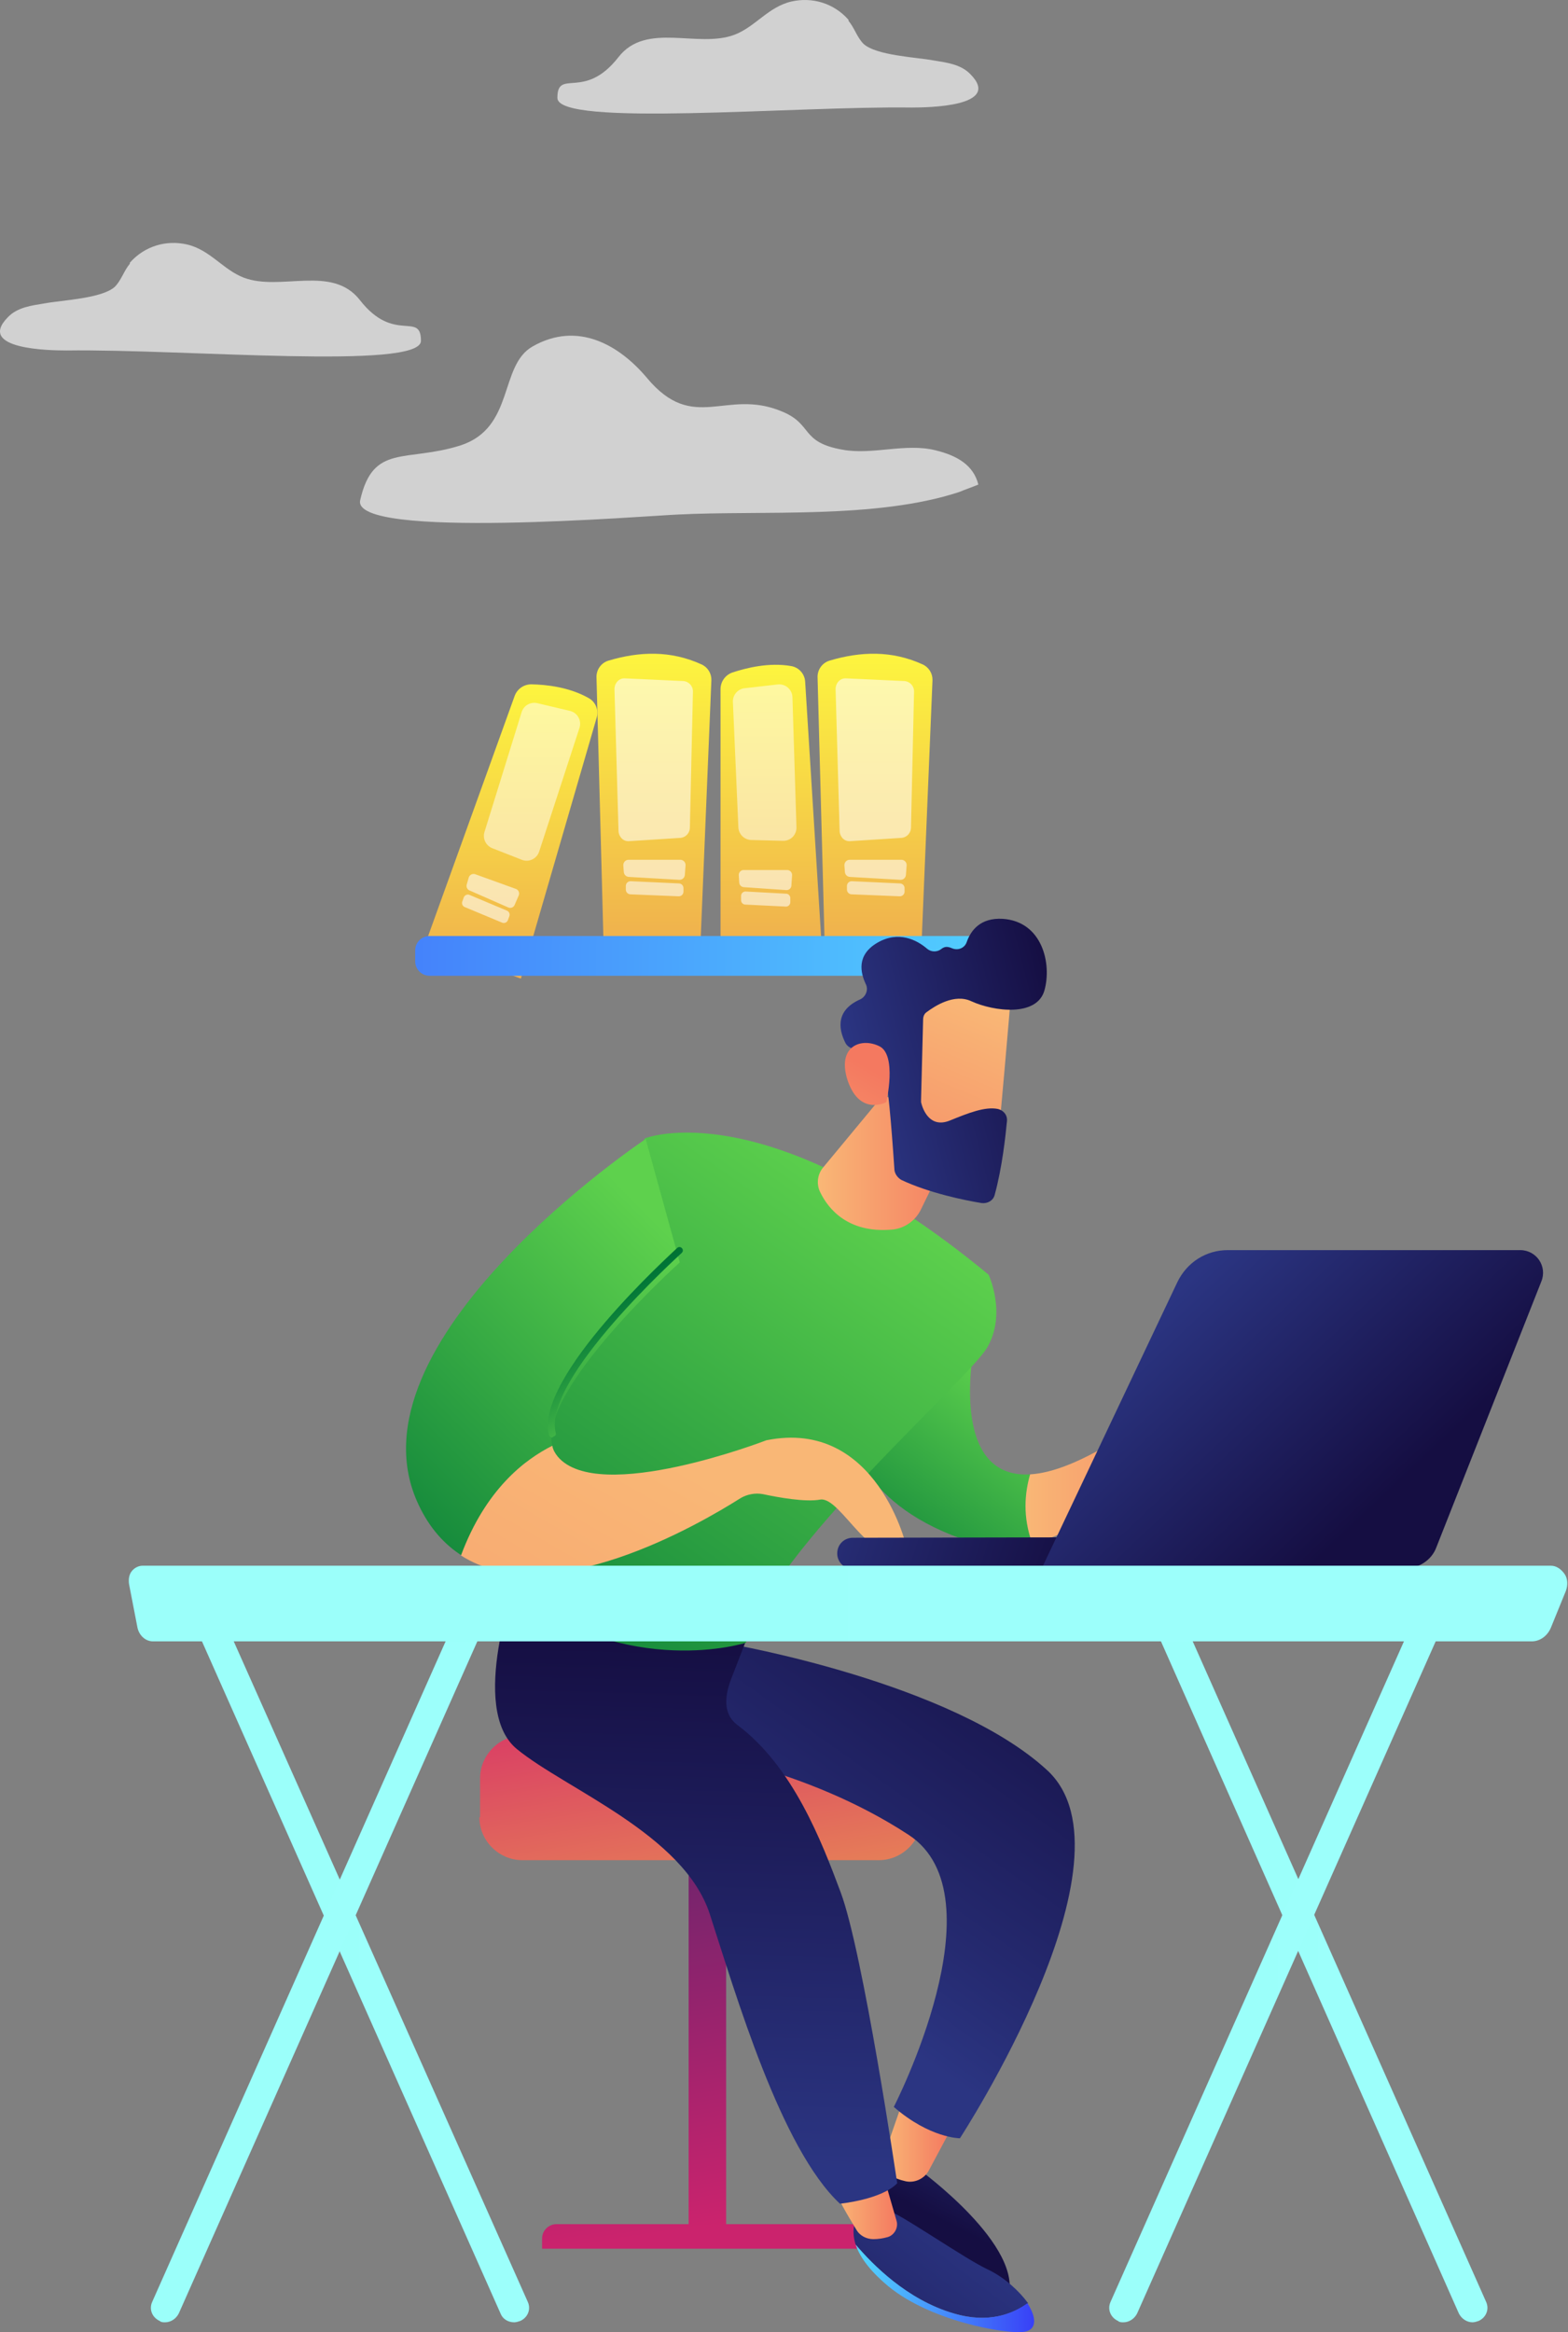
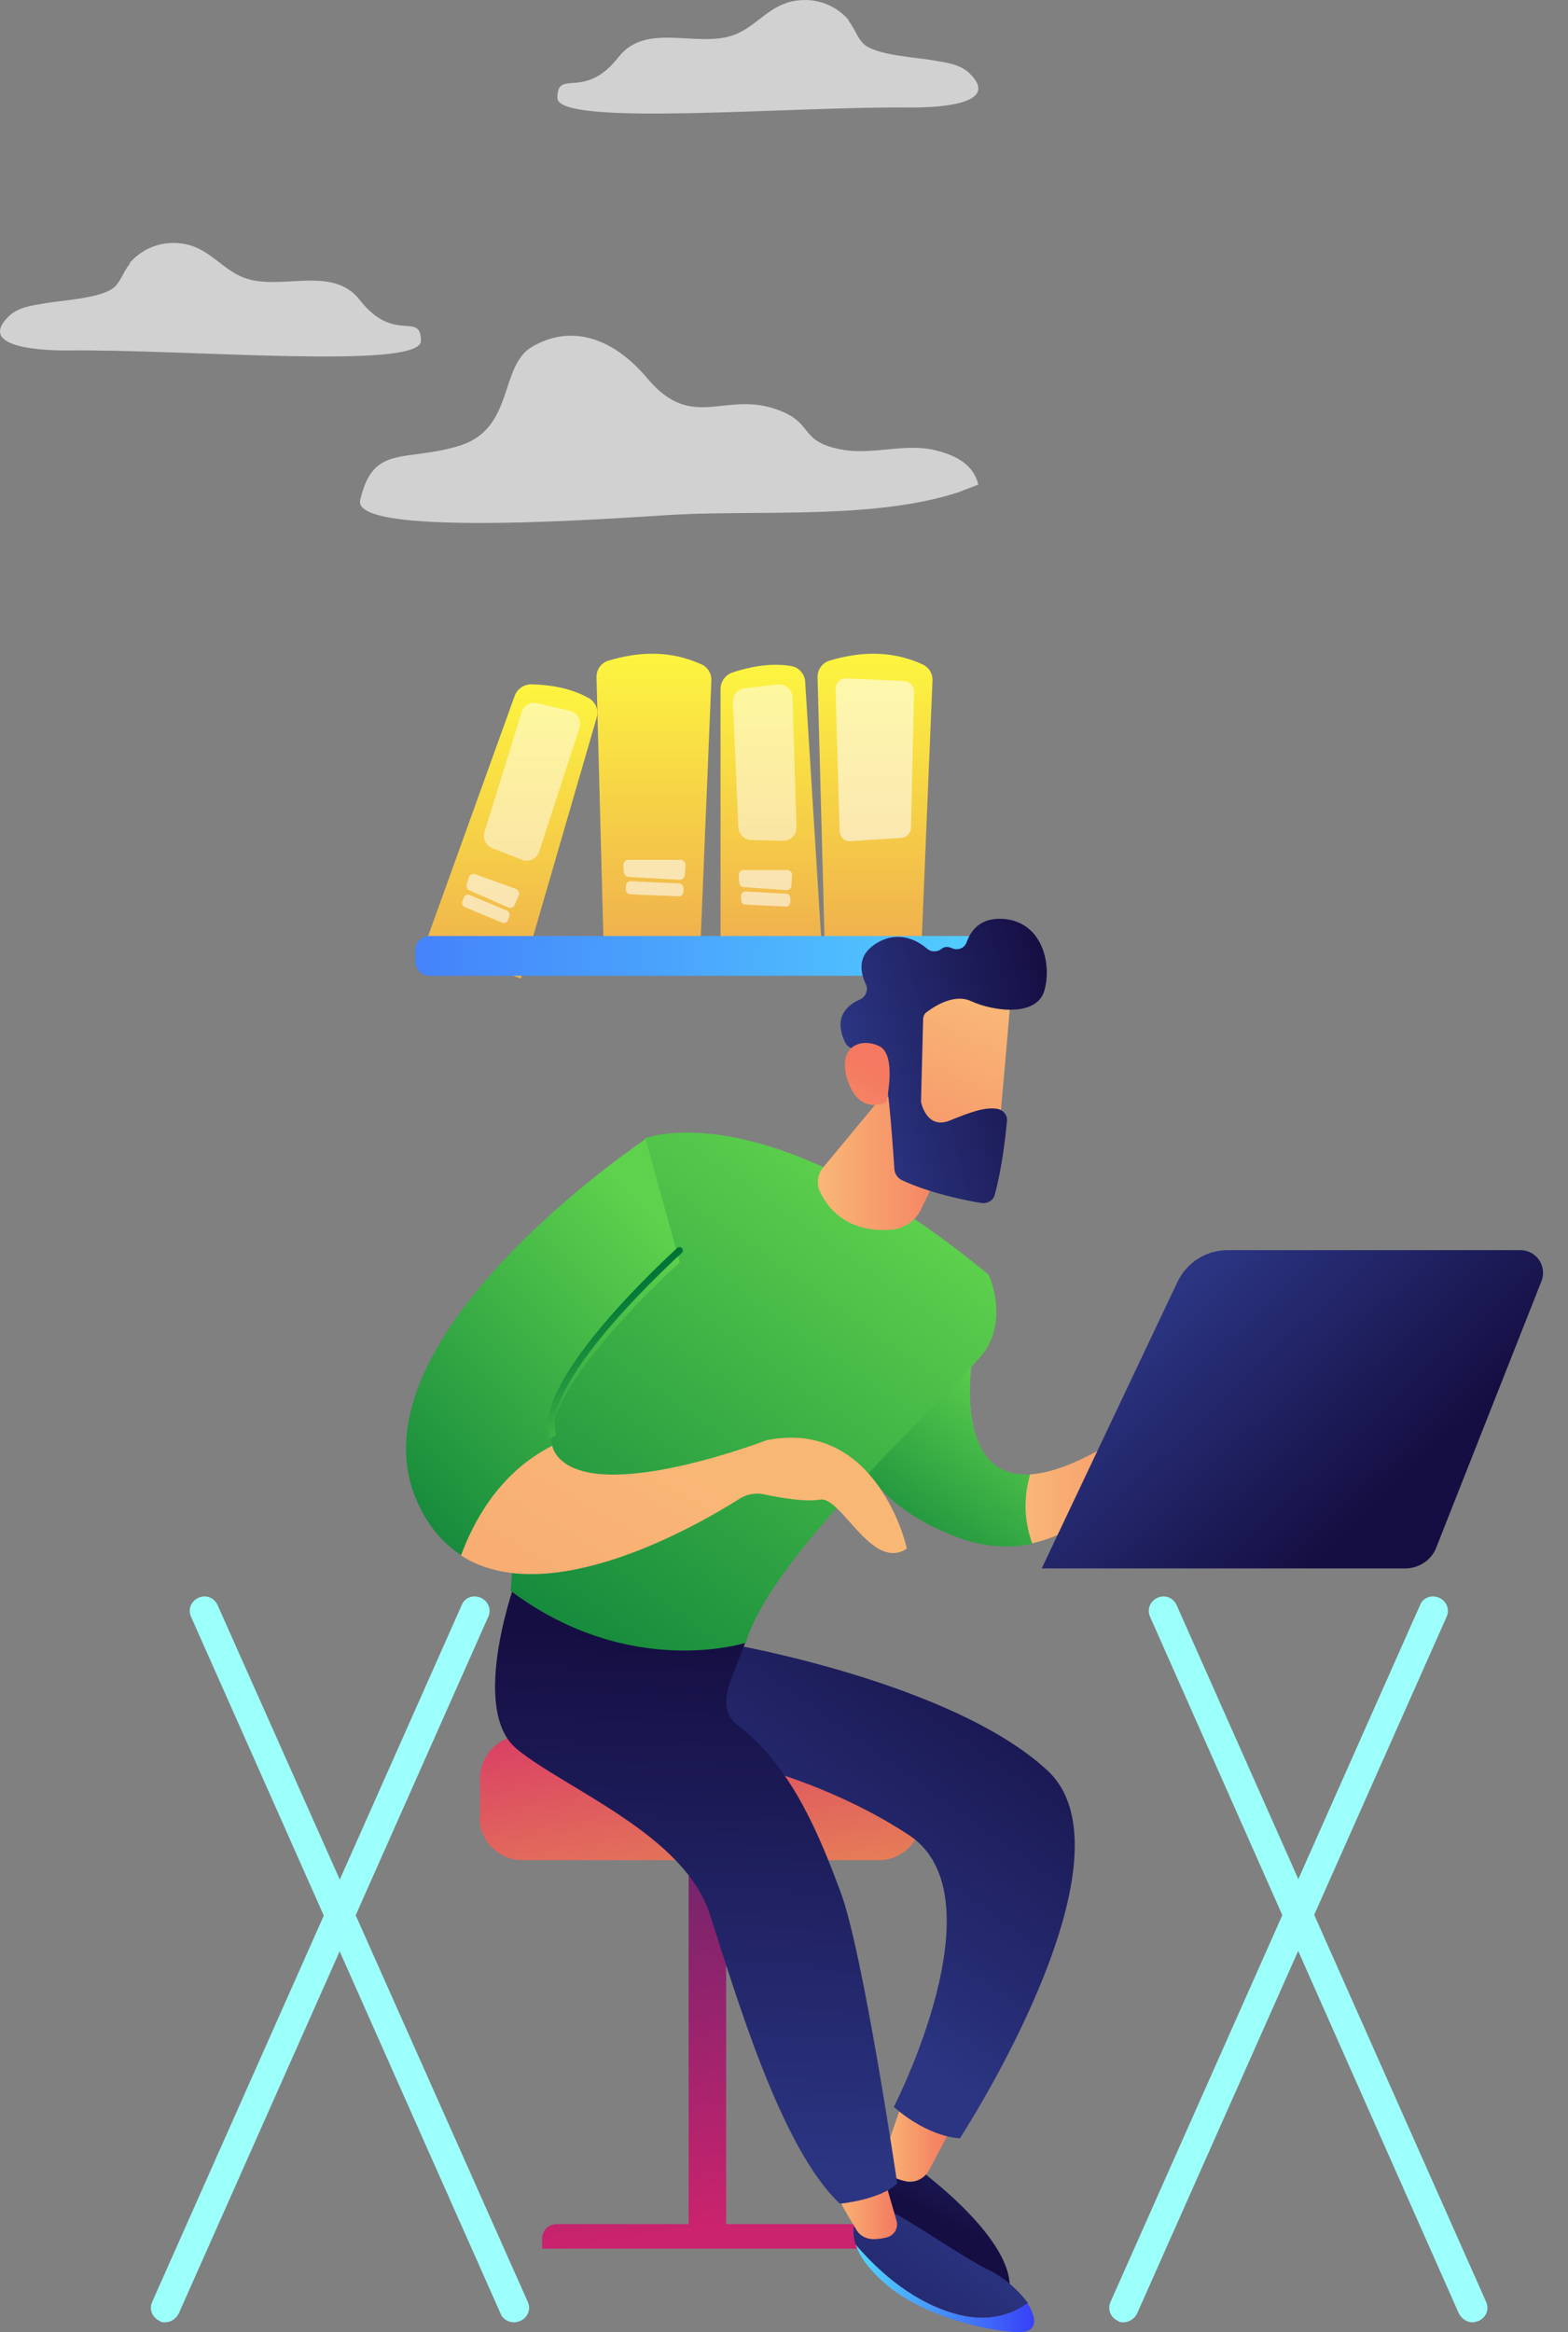
<svg xmlns="http://www.w3.org/2000/svg" width="355" height="528" viewBox="0 0 355 528" fill="none">
  <rect x="0" y="0" width="355" height="528" fill="#808080" stroke="none" />
  <path d="M182.289 154.321L186.129 215.741H163.129V156.031C163.129 155.194 163.391 154.378 163.879 153.698C164.367 153.018 165.056 152.509 165.849 152.241C168.899 151.241 174.079 149.901 179.159 150.801C179.999 150.953 180.764 151.383 181.331 152.021C181.898 152.659 182.236 153.469 182.289 154.321Z" fill="url(#paint0_linear)" />
  <path d="M211.119 154.02L208.559 215.68H186.759L185.099 153.33C185.077 152.496 185.327 151.677 185.813 150.998C186.298 150.319 186.992 149.818 187.789 149.57C194.889 147.45 201.929 147.24 208.889 150.42C209.575 150.732 210.153 151.241 210.55 151.881C210.947 152.522 211.145 153.266 211.119 154.02Z" fill="url(#paint1_linear)" />
-   <path opacity="0.57" d="M205.268 195.94L205.098 198.09C205.075 198.403 204.93 198.693 204.694 198.899C204.458 199.105 204.151 199.21 203.838 199.19L192.408 198.53C192.119 198.512 191.846 198.389 191.641 198.185C191.435 197.981 191.31 197.709 191.288 197.42L191.178 195.93C191.168 195.767 191.19 195.603 191.245 195.449C191.3 195.295 191.385 195.153 191.497 195.033C191.608 194.913 191.743 194.818 191.893 194.752C192.043 194.686 192.205 194.651 192.368 194.65H204.068C204.234 194.65 204.398 194.684 204.549 194.75C204.701 194.815 204.838 194.912 204.95 195.033C205.063 195.154 205.15 195.297 205.204 195.453C205.259 195.61 205.281 195.775 205.268 195.94Z" fill="white" />
-   <path opacity="0.57" d="M204.8 201.071V201.861C204.799 202.004 204.769 202.145 204.712 202.277C204.655 202.408 204.572 202.526 204.469 202.625C204.365 202.724 204.243 202.801 204.109 202.852C203.976 202.903 203.833 202.926 203.69 202.921L192.75 202.471C192.479 202.451 192.226 202.329 192.041 202.131C191.856 201.933 191.752 201.672 191.75 201.401V200.571C191.751 200.426 191.781 200.284 191.839 200.151C191.896 200.019 191.979 199.899 192.084 199.799C192.188 199.699 192.312 199.622 192.447 199.57C192.582 199.519 192.726 199.495 192.87 199.501L203.81 200.011C204.078 200.031 204.329 200.151 204.512 200.347C204.695 200.544 204.798 200.802 204.8 201.071Z" fill="white" />
  <path opacity="0.57" d="M189.831 154.279C190.038 154.05 190.293 153.868 190.578 153.747C190.863 153.626 191.171 153.569 191.481 153.579L204.821 154.189C205.429 154.25 205.99 154.545 206.385 155.011C206.781 155.478 206.98 156.079 206.941 156.689L206.251 187.309C206.262 187.894 206.055 188.461 205.67 188.901C205.286 189.341 204.751 189.622 204.171 189.689L192.421 190.439C192.121 190.456 191.822 190.408 191.542 190.3C191.263 190.191 191.01 190.024 190.801 189.809C190.356 189.342 190.103 188.724 190.091 188.079L189.181 156.079C189.163 155.419 189.396 154.776 189.831 154.279Z" fill="white" />
  <path opacity="0.57" d="M179.32 198.259L179.18 200.409C179.183 200.553 179.157 200.696 179.104 200.83C179.051 200.964 178.972 201.086 178.872 201.189C178.771 201.292 178.651 201.374 178.519 201.431C178.386 201.488 178.244 201.517 178.1 201.519L168.36 200.849C168.087 200.822 167.833 200.694 167.649 200.491C167.464 200.288 167.361 200.023 167.36 199.749L167.27 198.259C167.248 198.108 167.256 197.954 167.295 197.807C167.333 197.659 167.401 197.521 167.495 197.4C167.588 197.28 167.705 197.179 167.838 197.105C167.972 197.031 168.118 196.985 168.27 196.969H178.27C178.426 196.978 178.579 197.02 178.718 197.091C178.857 197.163 178.979 197.262 179.078 197.383C179.177 197.505 179.249 197.645 179.291 197.796C179.333 197.946 179.343 198.104 179.32 198.259Z" fill="white" />
  <path opacity="0.57" d="M178.93 203.4V204.19C178.938 204.321 178.92 204.453 178.877 204.578C178.834 204.702 178.767 204.817 178.68 204.915C178.593 205.014 178.487 205.094 178.368 205.151C178.25 205.209 178.121 205.242 177.99 205.25L168.65 204.79C168.397 204.758 168.166 204.63 168.004 204.433C167.843 204.236 167.762 203.984 167.78 203.73V202.9C167.77 202.763 167.789 202.625 167.835 202.496C167.881 202.366 167.953 202.248 168.047 202.147C168.141 202.047 168.254 201.967 168.38 201.912C168.506 201.858 168.642 201.83 168.78 201.83L178.12 202.34C178.362 202.386 178.578 202.52 178.727 202.715C178.877 202.911 178.949 203.155 178.93 203.4Z" fill="white" />
  <path opacity="0.5" d="M168.51 155.82L176.12 154.95C176.525 154.91 176.934 154.953 177.322 155.077C177.71 155.2 178.069 155.401 178.377 155.668C178.685 155.935 178.935 156.261 179.113 156.628C179.29 156.994 179.391 157.393 179.41 157.8L180.32 187.31C180.33 187.712 180.259 188.113 180.111 188.487C179.964 188.862 179.742 189.203 179.46 189.49C179.173 189.774 178.833 189.997 178.458 190.147C178.084 190.296 177.683 190.369 177.28 190.36L170.05 190.17C169.304 190.141 168.595 189.835 168.062 189.312C167.53 188.789 167.211 188.085 167.17 187.34L165.93 158.9C165.903 158.158 166.151 157.433 166.628 156.864C167.104 156.295 167.775 155.923 168.51 155.82Z" fill="white" />
  <path d="M135.09 162.471L117.93 221.551L96.269 213.751L116.51 157.581C116.792 156.791 117.316 156.11 118.007 155.635C118.698 155.159 119.521 154.913 120.36 154.931C123.57 154.991 128.89 155.521 133.36 158.091C134.096 158.522 134.666 159.188 134.98 159.982C135.293 160.776 135.332 161.652 135.09 162.471Z" fill="url(#paint2_linear)" />
  <path d="M161.058 154.02L158.508 215.68H136.698L135.048 153.33C135.024 152.495 135.274 151.676 135.76 150.997C136.246 150.318 136.941 149.816 137.738 149.57C144.828 147.45 151.868 147.24 158.828 150.42C159.516 150.73 160.096 151.238 160.493 151.879C160.89 152.521 161.087 153.266 161.058 154.02Z" fill="url(#paint3_linear)" />
  <path opacity="0.57" d="M155.21 195.94L155.05 198.09C155.024 198.403 154.877 198.694 154.639 198.9C154.402 199.105 154.093 199.21 153.78 199.19L142.36 198.53C142.07 198.512 141.796 198.39 141.588 198.186C141.38 197.982 141.253 197.71 141.23 197.42L141.12 195.93C141.109 195.766 141.132 195.602 141.187 195.447C141.243 195.292 141.329 195.15 141.442 195.03C141.554 194.91 141.69 194.814 141.841 194.749C141.992 194.684 142.155 194.65 142.32 194.65H154.02C154.185 194.65 154.348 194.684 154.5 194.75C154.651 194.816 154.787 194.912 154.899 195.034C155.011 195.155 155.096 195.298 155.15 195.454C155.203 195.61 155.224 195.776 155.21 195.94Z" fill="white" />
  <path opacity="0.57" d="M154.739 201.071V201.861C154.74 202.004 154.711 202.146 154.654 202.278C154.598 202.41 154.515 202.529 154.412 202.629C154.308 202.728 154.185 202.805 154.05 202.855C153.916 202.905 153.773 202.928 153.629 202.921L142.689 202.471C142.418 202.453 142.163 202.332 141.978 202.134C141.792 201.935 141.689 201.673 141.689 201.401V200.571C141.689 200.427 141.718 200.284 141.775 200.152C141.831 200.019 141.913 199.9 142.017 199.8C142.12 199.7 142.243 199.622 142.378 199.57C142.512 199.519 142.656 199.495 142.799 199.501L153.799 200.011C154.059 200.04 154.299 200.165 154.473 200.361C154.646 200.556 154.741 200.809 154.739 201.071Z" fill="white" />
-   <path opacity="0.57" d="M139.78 154.279C139.985 154.05 140.239 153.868 140.522 153.747C140.806 153.626 141.112 153.569 141.42 153.579L154.76 154.189C155.369 154.25 155.93 154.545 156.325 155.011C156.72 155.478 156.919 156.079 156.88 156.689L156.19 187.309C156.204 187.893 155.999 188.46 155.616 188.901C155.233 189.341 154.7 189.622 154.12 189.689L142.36 190.439C142.062 190.456 141.764 190.408 141.487 190.3C141.209 190.191 140.958 190.024 140.75 189.809C140.303 189.343 140.046 188.726 140.03 188.079L139.12 156.079C139.102 155.417 139.338 154.773 139.78 154.279Z" fill="white" />
  <path opacity="0.57" d="M117.409 202.809L116.539 204.809C116.493 204.945 116.421 205.071 116.326 205.179C116.23 205.286 116.115 205.374 115.985 205.436C115.856 205.499 115.715 205.535 115.572 205.542C115.428 205.549 115.285 205.528 115.149 205.479L106.219 201.559C105.981 201.433 105.796 201.225 105.698 200.973C105.601 200.722 105.598 200.443 105.689 200.189L106.099 198.759C106.132 198.609 106.195 198.467 106.284 198.342C106.372 198.216 106.485 198.11 106.616 198.029C106.746 197.948 106.892 197.893 107.044 197.87C107.195 197.846 107.35 197.852 107.499 197.889L116.889 201.279C117.024 201.345 117.145 201.437 117.244 201.55C117.343 201.663 117.419 201.794 117.467 201.936C117.516 202.078 117.535 202.229 117.526 202.378C117.516 202.528 117.476 202.675 117.409 202.809Z" fill="white" />
  <path opacity="0.57" d="M115.289 207.5L115.019 208.24C114.982 208.367 114.92 208.486 114.838 208.589C114.755 208.692 114.652 208.778 114.536 208.841C114.42 208.904 114.292 208.944 114.16 208.958C114.029 208.971 113.895 208.958 113.769 208.92L105.149 205.33C104.92 205.214 104.744 205.014 104.659 204.772C104.573 204.53 104.584 204.264 104.689 204.03L104.969 203.25C105.005 203.123 105.067 203.004 105.15 202.901C105.233 202.798 105.335 202.712 105.452 202.649C105.568 202.586 105.696 202.546 105.827 202.533C105.959 202.519 106.092 202.532 106.219 202.57L114.829 206.19C115.06 206.306 115.237 206.508 115.323 206.752C115.409 206.997 115.397 207.265 115.289 207.5Z" fill="white" />
  <path opacity="0.5" d="M121.63 159.19L129.07 160.95C129.466 161.049 129.838 161.227 130.163 161.475C130.488 161.722 130.759 162.033 130.959 162.389C131.159 162.745 131.285 163.138 131.328 163.544C131.371 163.95 131.331 164.36 131.21 164.75L122.06 192.82C121.932 193.203 121.728 193.557 121.46 193.859C121.192 194.162 120.865 194.407 120.5 194.58C120.137 194.754 119.741 194.85 119.339 194.864C118.936 194.878 118.535 194.808 118.16 194.66L111.43 192.02C110.738 191.74 110.175 191.212 109.851 190.539C109.527 189.866 109.466 189.096 109.68 188.38L118.11 161.19C118.341 160.477 118.831 159.877 119.482 159.507C120.133 159.137 120.9 159.024 121.63 159.19Z" fill="white" />
  <path d="M224.74 211.91H97.26C95.46 211.91 94 213.37 94 215.17V217.65C94 219.451 95.46 220.91 97.26 220.91H224.74C226.54 220.91 228 219.451 228 217.65V215.17C228 213.37 226.54 211.91 224.74 211.91Z" fill="url(#paint4_linear)" />
  <path d="M155.909 414.807H164.396V507.397H155.909V414.807Z" fill="url(#paint5_linear)" />
  <path d="M122.731 509.094H197.729V506.471C197.729 504.774 196.341 503.539 194.797 503.539H125.972C124.274 503.539 122.731 504.928 122.731 506.78V509.094Z" fill="url(#paint6_linear)" />
  <path d="M108.533 411.413C108.533 416.814 113.009 421.135 118.255 421.135H198.964C204.365 421.135 208.686 416.659 208.686 411.413V402.617C208.686 397.215 204.21 392.895 198.964 392.895H118.41C113.009 392.895 108.688 397.37 108.688 402.617V411.413H108.533Z" fill="url(#paint7_linear)" />
  <path d="M207.914 491.042C207.914 491.042 232.296 508.634 228.13 520.516C228.13 520.516 201.433 508.942 198.192 499.838C194.952 490.733 198.809 486.721 198.809 486.721L207.914 491.042Z" fill="url(#paint8_linear)" />
  <path d="M204.212 476.225L200.2 487.798C199.582 489.496 200.2 491.502 201.743 492.582C202.514 493.045 203.595 493.508 204.984 493.817C206.99 494.28 209.15 493.354 210.23 491.502L215.014 482.552L204.212 476.225Z" fill="url(#paint9_linear)" />
  <path d="M165.323 372.219C165.323 372.219 215.476 380.861 237.081 400.768C258.685 420.675 217.328 484.099 217.328 484.099C217.328 484.099 210.538 484.099 202.359 477C202.359 477 226.896 429.316 205.754 415.428C181.99 399.842 154.675 396.292 154.675 396.292L164.86 373.762L165.323 372.219Z" fill="url(#paint10_linear)" />
  <path d="M223.81 513.881C218.409 511.412 203.286 500.764 200.662 500.302C198.039 499.839 193.718 502.771 193.718 502.771C193.718 502.771 192.638 504.777 193.718 508.172C197.267 512.493 205.292 520.671 215.94 523.758C223.81 526.073 229.211 523.912 232.76 521.443C230.754 518.665 227.359 515.579 223.81 513.881Z" fill="url(#paint11_linear)" />
  <path d="M215.939 523.756C205.291 520.67 197.421 512.491 193.717 508.17C194.489 510.485 196.341 513.417 200.199 516.812C209.766 525.453 227.976 528.54 231.834 527.923C234.92 527.46 234.612 524.528 232.605 521.441C229.21 523.91 223.655 526.071 215.939 523.756Z" fill="url(#paint12_linear)" />
  <path d="M189.089 495.36C189.089 496.903 192.175 501.996 193.872 504.773C194.644 506.162 196.187 506.934 197.73 506.934C198.811 506.934 199.891 506.779 200.971 506.471C202.514 506.008 203.44 504.31 202.977 502.767L199.582 491.039L189.089 495.36Z" fill="url(#paint13_linear)" />
  <path d="M117.022 357.094C117.022 357.094 105.911 386.877 117.022 395.982C128.132 405.087 154.829 415.272 160.693 433.327C166.558 451.382 176.743 486.412 190.168 498.912C190.168 498.912 199.582 497.986 203.131 494.282C203.131 494.282 195.415 441.968 190.322 428.389C186.002 416.815 179.52 399.994 167.021 390.581C163.471 387.957 164.088 383.636 165.786 379.47L168.718 371.908L117.022 357.094Z" fill="url(#paint14_linear)" />
  <path d="M233.223 333.791C214.551 334.871 220.415 305.088 220.723 303.854L192.329 323.915C192.329 323.915 193.872 339.81 217.483 348.297C223.501 350.457 228.902 350.457 233.686 349.532C231.68 343.359 231.989 338.112 233.223 333.791Z" fill="url(#paint15_linear)" />
  <path d="M269.333 324.841C262.389 320.057 254.519 324.841 254.519 324.841C245.26 330.859 238.315 333.483 233.223 333.791C231.988 338.112 231.525 343.359 233.686 349.378C244.18 347.063 251.587 339.655 254.827 335.643C256.062 334.254 258.068 333.946 259.457 335.18C260.846 336.261 262.389 337.958 262.08 339.501C261.617 342.742 265.321 343.822 265.63 342.588C265.938 341.353 264.395 334.409 264.395 334.409C264.395 334.409 271.957 341.97 274.889 344.902C277.821 347.834 281.524 344.902 281.524 344.902C281.524 344.902 276.278 329.625 269.333 324.841Z" fill="url(#paint16_linear)" />
  <path d="M146.034 257.713C146.034 257.713 173.194 246.757 223.811 288.577C223.811 288.577 227.977 297.373 223.502 305.089C218.872 312.805 174.892 350.767 168.873 371.908C168.873 371.908 142.639 380.396 115.634 360.18C115.634 360.334 118.103 301.694 146.034 257.713Z" fill="url(#paint17_linear)" />
  <path d="M199.89 247.988L186.464 264.192C185.075 265.735 184.767 268.05 185.692 269.901C187.544 273.759 192.019 279.16 201.741 278.389C204.674 278.235 207.297 276.383 208.531 273.759L217.945 254.47L199.89 247.988Z" fill="url(#paint18_linear)" />
  <path d="M125.046 327.312C121.96 314.504 153.903 285.801 153.903 285.801L146.187 257.869C146.187 257.869 77.207 303.856 94.8 340.738C97.269 345.985 100.664 349.688 104.522 352.157C109.923 337.188 118.873 330.398 125.046 327.312Z" fill="url(#paint19_linear)" />
  <path d="M125.046 325.458C124.738 325.458 124.429 325.304 124.275 324.841C121.034 311.724 152.052 283.792 153.286 282.558C153.595 282.249 154.058 282.249 154.367 282.558C154.675 282.866 154.675 283.329 154.367 283.638C154.058 283.947 122.732 312.187 125.818 324.378C125.972 324.841 125.664 325.149 125.201 325.304L125.046 325.458Z" fill="url(#paint20_linear)" />
  <path d="M173.502 326.075C173.502 326.075 135.54 340.735 126.281 329.779C125.663 329.007 125.201 328.235 125.046 327.309C118.873 330.396 109.923 337.186 104.368 352.155C124.275 364.963 158.379 345.056 167.638 339.192C169.181 338.266 171.033 337.957 172.73 338.266C176.28 339.038 182.452 340.118 185.693 339.501C190.477 338.729 197.421 355.858 205.291 350.611C205.446 350.611 198.656 320.982 173.502 326.075Z" fill="url(#paint21_linear)" />
  <path d="M228.902 224.225C229.056 224.687 225.816 260.181 225.816 260.181L205.6 257.866L203.748 223.762C203.748 223.762 226.741 215.428 228.902 224.225Z" fill="url(#paint22_linear)" />
  <path d="M208.995 230.861L208.532 248.917C208.532 249.071 208.532 249.38 208.532 249.534C208.84 250.923 210.384 255.552 215.013 253.7C219.18 252.003 223.038 250.46 225.97 251.077C227.204 251.386 228.13 252.466 227.976 253.855C227.667 257.095 226.896 264.348 225.198 270.521C224.889 271.756 223.655 272.527 222.266 272.373C218.408 271.756 210.229 270.058 204.057 267.126C203.285 266.663 202.668 265.892 202.513 264.966C202.205 260.49 201.279 246.756 200.353 243.053C199.581 239.503 194.952 237.806 192.946 237.343C192.328 237.188 191.711 236.726 191.403 236.108C190.322 233.948 188.47 229.01 194.798 226.232C196.032 225.615 196.649 224.071 196.032 222.837C194.797 220.214 193.872 216.201 198.655 213.424C203.439 210.646 207.606 212.806 209.921 214.812C210.847 215.584 212.235 215.584 213.161 214.812C213.779 214.349 214.396 214.195 215.476 214.658C216.865 215.275 218.408 214.658 218.871 213.269C219.797 210.646 221.957 207.714 227.05 208.022C236 208.64 238.161 218.207 236.463 224.226C234.766 230.244 225.044 229.01 219.951 226.695C216.093 224.843 211.618 227.775 209.766 229.164C209.303 229.473 208.995 230.09 208.995 230.861Z" fill="url(#paint23_linear)" />
  <path d="M200.661 249.532C200.661 249.532 203.131 238.884 199.118 236.878C195.106 234.872 189.705 236.724 191.711 243.977C194.334 252.927 200.661 249.532 200.661 249.532Z" fill="url(#paint24_linear)" />
-   <path d="M192.946 355.241H193.101L272.574 355.087C274.58 355.087 276.124 353.544 276.124 351.538C276.124 349.531 274.58 347.988 272.574 347.988L193.101 348.143C191.094 348.143 189.551 349.686 189.551 351.692C189.551 353.544 190.94 355.087 192.946 355.241Z" fill="url(#paint25_linear)" />
  <path d="M344.178 283.021H277.975C273.037 283.021 268.716 285.799 266.556 290.274L235.847 355.088H318.098C321.184 355.088 324.116 353.236 325.197 350.304L348.962 290.12C350.35 286.725 347.881 283.021 344.178 283.021Z" fill="url(#paint26_linear)" />
  <path d="M333.375 525.761C333.838 525.761 334.3 525.607 334.763 525.453C336.461 524.681 337.233 522.829 336.461 521.132L266.401 363.419C265.629 361.722 263.777 360.95 262.08 361.722C260.382 362.493 259.611 364.345 260.382 366.043L330.288 523.755C330.906 524.99 332.14 525.761 333.375 525.761Z" fill="url(#paint27_linear)" />
  <path d="M254.364 525.761C255.598 525.761 256.833 524.99 257.45 523.755L327.51 366.043C328.282 364.345 327.51 362.493 325.813 361.722C324.115 360.95 322.109 361.722 321.492 363.419L251.432 521.132C250.66 522.829 251.432 524.681 253.129 525.453C253.438 525.761 253.901 525.761 254.364 525.761Z" fill="url(#paint28_linear)" />
  <path d="M116.404 525.761C116.867 525.761 117.33 525.607 117.793 525.453C119.49 524.681 120.262 522.829 119.49 521.132L49.276 363.419C48.504 361.722 46.652 360.95 44.955 361.722C43.257 362.493 42.486 364.345 43.257 366.043L113.318 523.755C113.78 524.99 115.015 525.761 116.404 525.761Z" fill="url(#paint29_linear)" />
  <path d="M37.392 525.761C38.627 525.761 39.861 524.99 40.478 523.755L110.539 366.043C111.31 364.345 110.539 362.493 108.841 361.722C107.144 360.95 105.137 361.722 104.52 363.419L34.46 521.132C33.688 522.829 34.46 524.681 36.157 525.453C36.466 525.761 36.929 525.761 37.392 525.761Z" fill="url(#paint30_linear)" />
-   <path d="M29.215 358.635C29.061 357.555 29.215 356.475 29.832 355.703C30.449 354.932 31.375 354.469 32.301 354.469H351.122C352.356 354.469 353.436 355.24 354.208 356.321C354.98 357.401 354.98 358.944 354.517 360.179L351.122 368.512C350.35 370.363 348.653 371.598 346.801 371.598H34.616C32.919 371.598 31.375 370.209 31.067 368.203L29.215 358.635Z" fill="url(#paint31_linear)" />
  <g opacity="0.8">
    <path opacity="0.8" d="M81.555 113.216C84.463 100.372 91.853 104.734 104.212 100.857C116.571 96.859 112.936 82.804 120.569 78.442C130.747 72.626 140.198 78.078 146.498 85.59C157.039 98.191 164.309 87.892 176.91 93.103C184.18 96.01 181.03 100.13 190.844 101.826C197.629 103.038 205.02 100.251 211.805 101.947C216.773 103.159 220.408 105.34 221.499 109.702C220.045 110.308 218.591 110.792 217.137 111.398C198.356 117.577 172.67 115.518 153.526 116.487C146.983 116.729 79.374 122.303 81.555 113.216Z" fill="white" />
    <path opacity="0.8" d="M29.513 59.353C32.785 55.718 37.631 54.264 42.357 55.354C47.567 56.566 50.475 61.049 55.2 62.866C63.56 66.017 75.192 59.837 81.493 67.955C89.247 77.891 95.305 70.379 95.305 77.164C95.305 83.828 41.63 78.981 15.095 79.345C11.218 79.345 -5.382 79.102 1.767 71.832C3.948 69.53 7.219 69.167 10.127 68.682C14.004 67.955 23.092 67.592 26 64.926C27.454 63.472 28.059 61.291 29.392 59.716C29.392 59.474 29.392 59.474 29.513 59.353Z" fill="white" />
  </g>
  <g opacity="0.8">
    <path opacity="0.8" d="M191.985 4.353C188.714 0.718 183.867 -0.736 179.142 0.354C173.932 1.566 171.024 6.049 166.299 7.866C157.938 11.017 146.307 4.837 140.006 12.955C132.252 22.891 126.193 15.379 126.193 22.164C126.193 28.828 179.869 23.981 206.404 24.345C210.281 24.345 226.88 24.102 219.732 16.832C217.551 14.53 214.279 14.167 211.371 13.682C207.494 12.955 198.407 12.592 195.499 9.926C194.045 8.472 193.439 6.291 192.106 4.716C192.106 4.474 192.106 4.474 191.985 4.353Z" fill="white" />
  </g>
  <defs>
    <linearGradient id="paint0_linear" x1="174.629" y1="150.504" x2="174.629" y2="215.741" gradientUnits="userSpaceOnUse">
      <stop stop-color="#FDF53F" />
      <stop offset="1" stop-color="#EFAE4E" />
    </linearGradient>
    <linearGradient id="paint1_linear" x1="198.109" y1="148" x2="198.109" y2="215.68" gradientUnits="userSpaceOnUse">
      <stop stop-color="#FDF53F" />
      <stop offset="1" stop-color="#EFAE4E" />
    </linearGradient>
    <linearGradient id="paint2_linear" x1="115.758" y1="154.93" x2="115.758" y2="221.551" gradientUnits="userSpaceOnUse">
      <stop stop-color="#FDF53F" />
      <stop offset="1" stop-color="#EFAE4E" />
    </linearGradient>
    <linearGradient id="paint3_linear" x1="148.054" y1="148" x2="148.054" y2="215.68" gradientUnits="userSpaceOnUse">
      <stop stop-color="#FDF53F" />
      <stop offset="1" stop-color="#EFAE4E" />
    </linearGradient>
    <linearGradient id="paint4_linear" x1="-17.57" y1="221.199" x2="237.93" y2="226.699" gradientUnits="userSpaceOnUse">
      <stop stop-color="#3941F8" />
      <stop offset="1" stop-color="#53D7FF" />
    </linearGradient>
    <linearGradient id="paint5_linear" x1="166.863" y1="503.116" x2="148.364" y2="386.756" gradientUnits="userSpaceOnUse">
      <stop stop-color="#CB236D" />
      <stop offset="1" stop-color="#4C246D" />
    </linearGradient>
    <linearGradient id="paint6_linear" x1="159.596" y1="504.043" x2="140.712" y2="385.255" gradientUnits="userSpaceOnUse">
      <stop stop-color="#CB236D" />
      <stop offset="1" stop-color="#4C246D" />
    </linearGradient>
    <linearGradient id="paint7_linear" x1="174.588" y1="507.498" x2="154.929" y2="383.835" gradientUnits="userSpaceOnUse">
      <stop stop-color="#FDF53F" />
      <stop offset="1" stop-color="#D93C65" />
    </linearGradient>
    <linearGradient id="paint8_linear" x1="228.682" y1="473.217" x2="213.573" y2="502.93" gradientUnits="userSpaceOnUse">
      <stop stop-color="#2B3582" />
      <stop offset="1" stop-color="#150E42" />
    </linearGradient>
    <linearGradient id="paint9_linear" x1="199.954" y1="485.039" x2="215.004" y2="485.039" gradientUnits="userSpaceOnUse">
      <stop stop-color="#F9B776" />
      <stop offset="1" stop-color="#F47960" />
    </linearGradient>
    <linearGradient id="paint10_linear" x1="179.125" y1="445.22" x2="243.084" y2="355.577" gradientUnits="userSpaceOnUse">
      <stop stop-color="#2B3582" />
      <stop offset="0.231" stop-color="#252A70" />
      <stop offset="0.729" stop-color="#19164F" />
      <stop offset="1" stop-color="#150E42" />
    </linearGradient>
    <linearGradient id="paint11_linear" x1="219.915" y1="503.26" x2="167.539" y2="571.752" gradientUnits="userSpaceOnUse">
      <stop stop-color="#2B3582" />
      <stop offset="1" stop-color="#150E42" />
    </linearGradient>
    <linearGradient id="paint12_linear" x1="193.703" y1="518.092" x2="234.174" y2="518.092" gradientUnits="userSpaceOnUse">
      <stop stop-color="#53D8FF" />
      <stop offset="1" stop-color="#3840F7" />
    </linearGradient>
    <linearGradient id="paint13_linear" x1="189.07" y1="498.929" x2="203.195" y2="498.929" gradientUnits="userSpaceOnUse">
      <stop stop-color="#F9B776" />
      <stop offset="1" stop-color="#F47960" />
    </linearGradient>
    <linearGradient id="paint14_linear" x1="156.072" y1="489.889" x2="159.597" y2="370.029" gradientUnits="userSpaceOnUse">
      <stop stop-color="#2B3582" />
      <stop offset="1" stop-color="#150E42" />
    </linearGradient>
    <linearGradient id="paint15_linear" x1="224.406" y1="308.709" x2="167.857" y2="385.206" gradientUnits="userSpaceOnUse">
      <stop stop-color="#5ED14D" />
      <stop offset="0.664" stop-color="#007537" />
      <stop offset="1" stop-color="#06570D" />
    </linearGradient>
    <linearGradient id="paint16_linear" x1="232.231" y1="336.041" x2="281.506" y2="336.041" gradientUnits="userSpaceOnUse">
      <stop stop-color="#F9B776" />
      <stop offset="1" stop-color="#F47960" />
    </linearGradient>
    <linearGradient id="paint17_linear" x1="200.906" y1="268.723" x2="59.72" y2="469.045" gradientUnits="userSpaceOnUse">
      <stop stop-color="#5ED14D" />
      <stop offset="0.664" stop-color="#007537" />
      <stop offset="1" stop-color="#06570D" />
    </linearGradient>
    <linearGradient id="paint18_linear" x1="185.215" y1="263.319" x2="217.908" y2="263.319" gradientUnits="userSpaceOnUse">
      <stop stop-color="#F9B776" />
      <stop offset="1" stop-color="#F47960" />
    </linearGradient>
    <linearGradient id="paint19_linear" x1="139.997" y1="267.764" x2="19.452" y2="387.669" gradientUnits="userSpaceOnUse">
      <stop stop-color="#5ED14D" />
      <stop offset="0.664" stop-color="#007537" />
      <stop offset="1" stop-color="#06570D" />
    </linearGradient>
    <linearGradient id="paint20_linear" x1="152.176" y1="317.939" x2="129.497" y2="283.983" gradientUnits="userSpaceOnUse">
      <stop stop-color="#5ED14D" />
      <stop offset="0.664" stop-color="#007537" />
      <stop offset="1" stop-color="#06570D" />
    </linearGradient>
    <linearGradient id="paint21_linear" x1="162.922" y1="336.634" x2="37.755" y2="554.136" gradientUnits="userSpaceOnUse">
      <stop stop-color="#F9B776" />
      <stop offset="1" stop-color="#F47960" />
    </linearGradient>
    <linearGradient id="paint22_linear" x1="221.261" y1="226.429" x2="195.198" y2="288.996" gradientUnits="userSpaceOnUse">
      <stop stop-color="#F9B776" />
      <stop offset="1" stop-color="#F47960" />
    </linearGradient>
    <linearGradient id="paint23_linear" x1="194.296" y1="246.86" x2="241.568" y2="234.66" gradientUnits="userSpaceOnUse">
      <stop stop-color="#2B3582" />
      <stop offset="1" stop-color="#150E42" />
    </linearGradient>
    <linearGradient id="paint24_linear" x1="174" y1="282.848" x2="197.337" y2="242.09" gradientUnits="userSpaceOnUse">
      <stop stop-color="#F9B776" />
      <stop offset="1" stop-color="#F47960" />
    </linearGradient>
    <linearGradient id="paint25_linear" x1="179.386" y1="334.04" x2="242.531" y2="354.751" gradientUnits="userSpaceOnUse">
      <stop stop-color="#2B3582" />
      <stop offset="1" stop-color="#150E42" />
    </linearGradient>
    <linearGradient id="paint26_linear" x1="266.128" y1="292.639" x2="311.603" y2="340.703" gradientUnits="userSpaceOnUse">
      <stop stop-color="#2B3582" />
      <stop offset="1" stop-color="#150E42" />
    </linearGradient>
    <linearGradient id="paint27_linear" x1="336.718" y1="443.659" x2="259.927" y2="443.659" gradientUnits="userSpaceOnUse">
      <stop stop-color="#9CFFFB" />
      <stop offset="1" stop-color="#9BFFFA" />
    </linearGradient>
    <linearGradient id="paint28_linear" x1="327.849" y1="443.658" x2="251.058" y2="443.658" gradientUnits="userSpaceOnUse">
      <stop stop-color="#9CFFFB" />
      <stop offset="1" stop-color="#9BFFFA" />
    </linearGradient>
    <linearGradient id="paint29_linear" x1="119.715" y1="443.659" x2="42.924" y2="443.659" gradientUnits="userSpaceOnUse">
      <stop stop-color="#9CFFFB" />
      <stop offset="1" stop-color="#9BFFFA" />
    </linearGradient>
    <linearGradient id="paint30_linear" x1="110.846" y1="443.658" x2="34.055" y2="443.658" gradientUnits="userSpaceOnUse">
      <stop stop-color="#9CFFFB" />
      <stop offset="1" stop-color="#9BFFFA" />
    </linearGradient>
    <linearGradient id="paint31_linear" x1="354.825" y1="363.063" x2="29.118" y2="363.063" gradientUnits="userSpaceOnUse">
      <stop stop-color="#9CFFFB" />
      <stop offset="1" stop-color="#9BFFFA" />
    </linearGradient>
  </defs>
</svg>